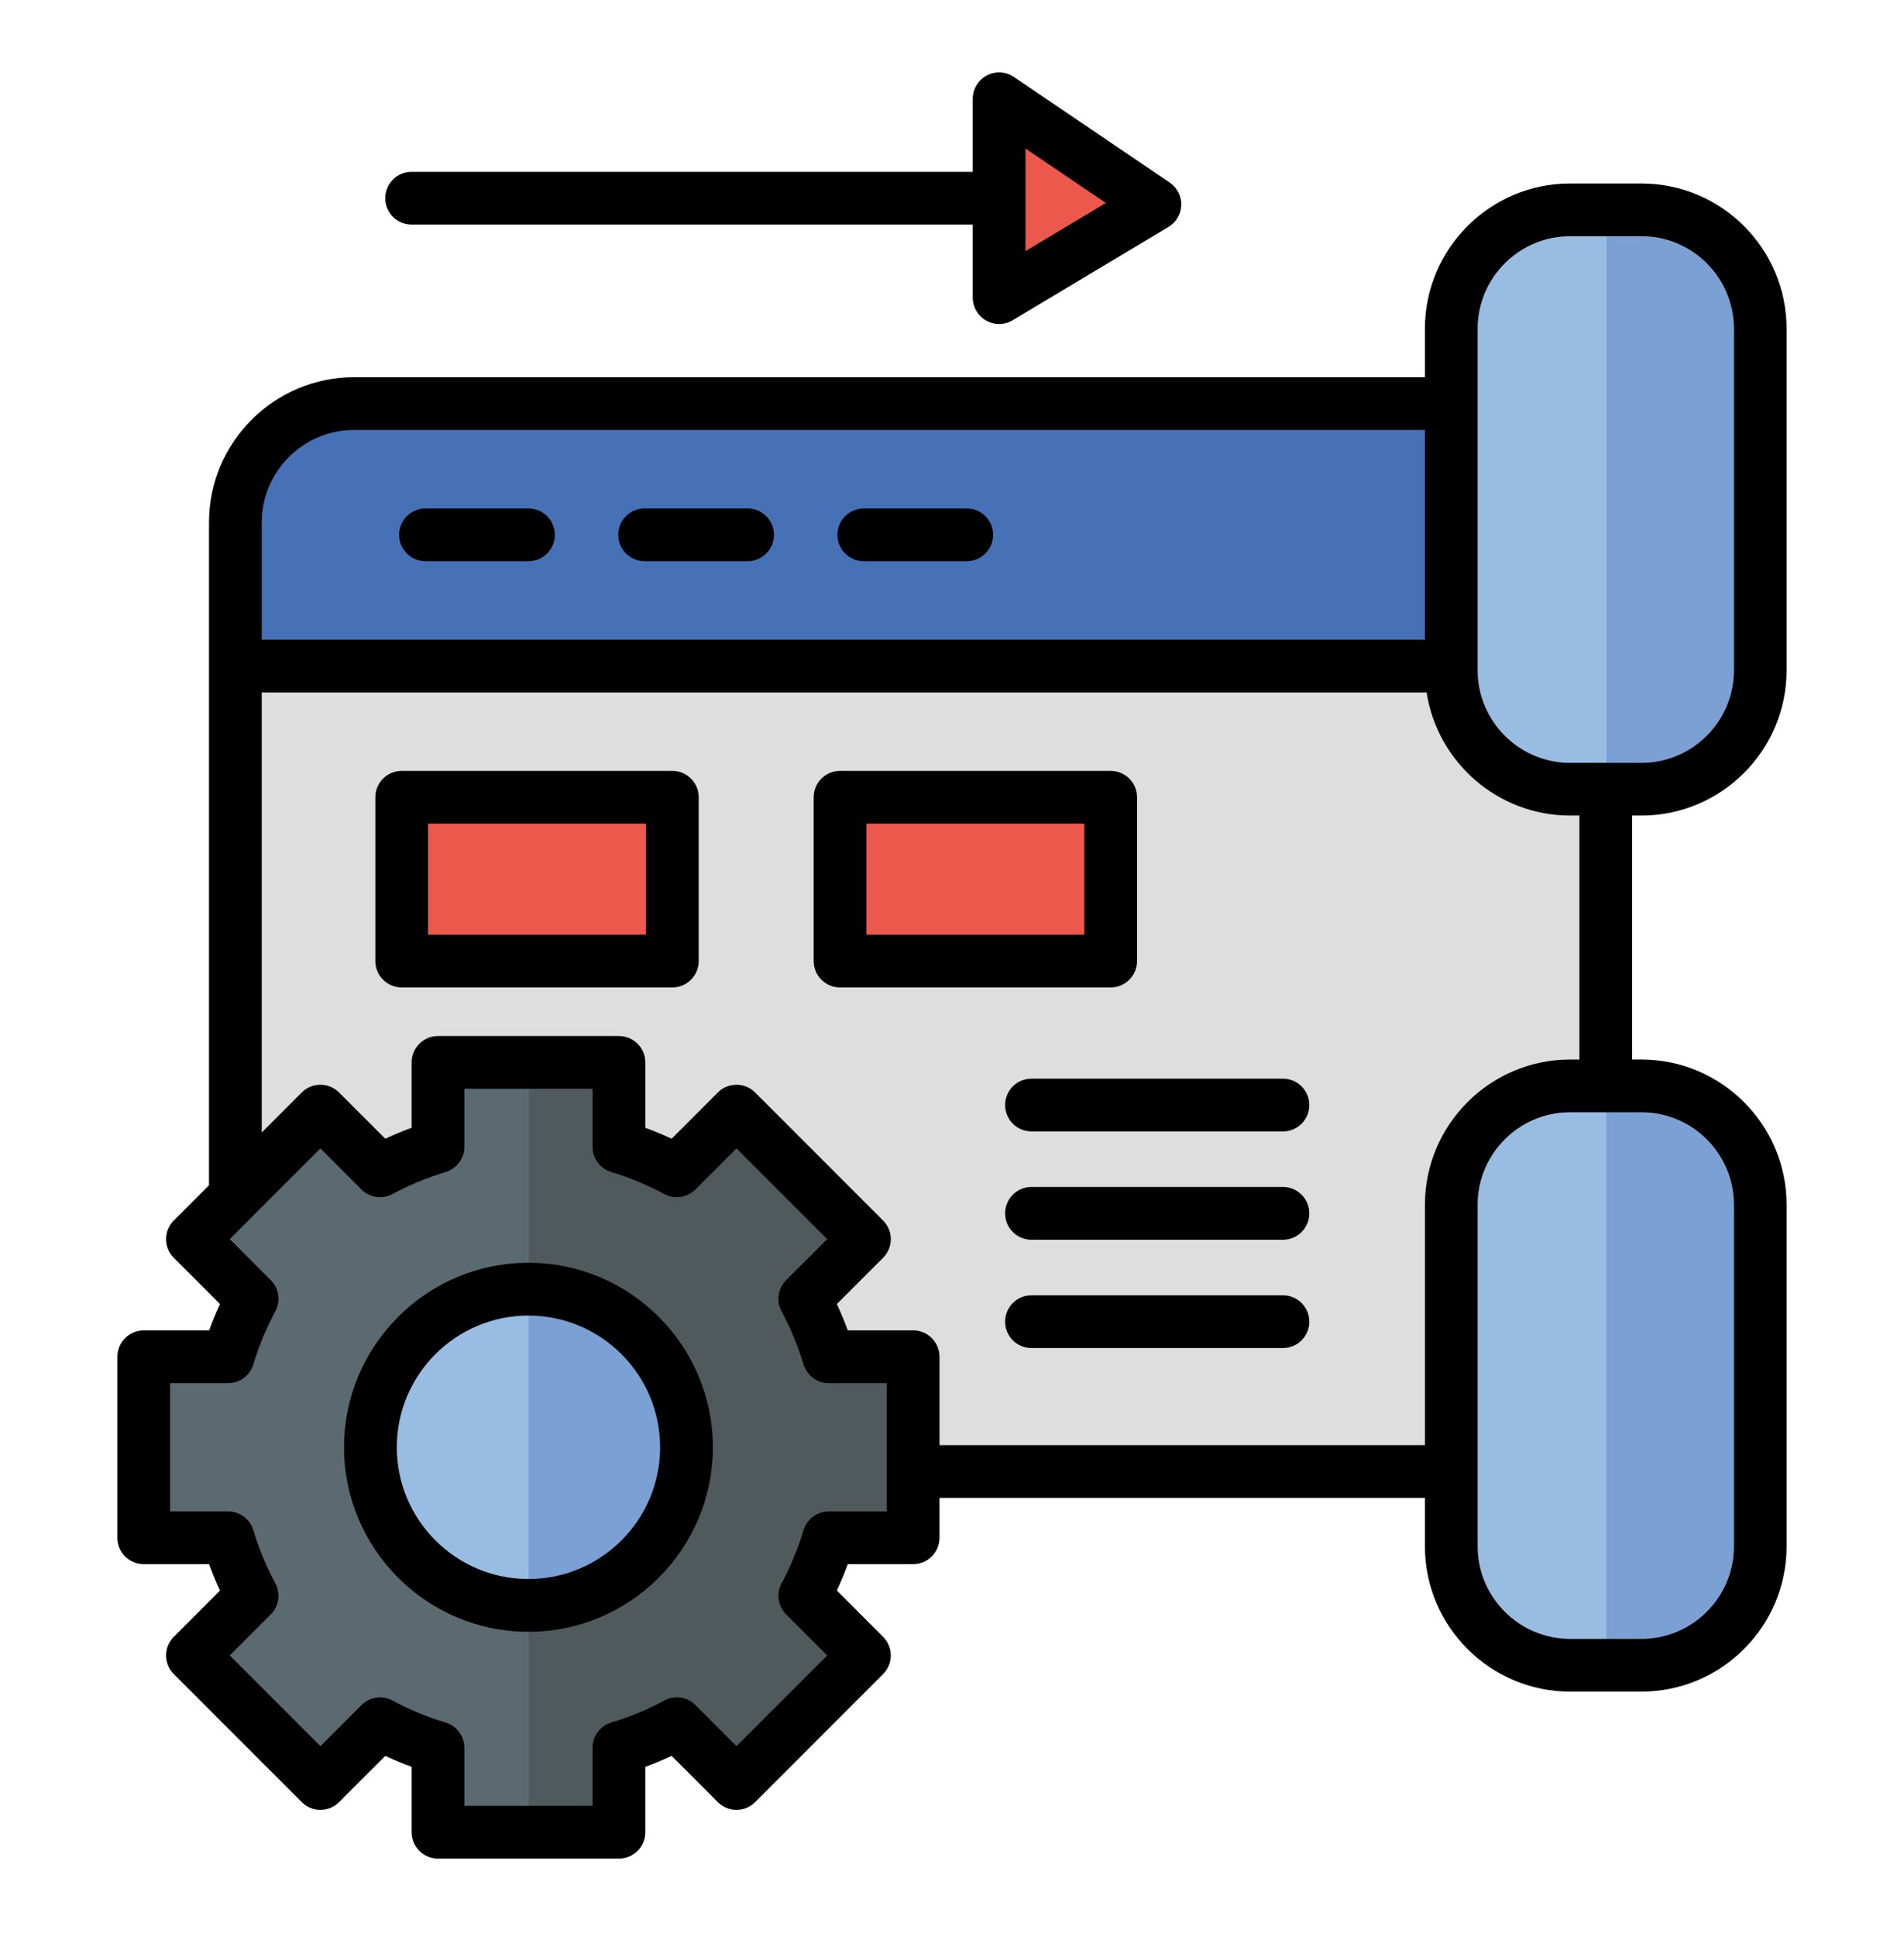
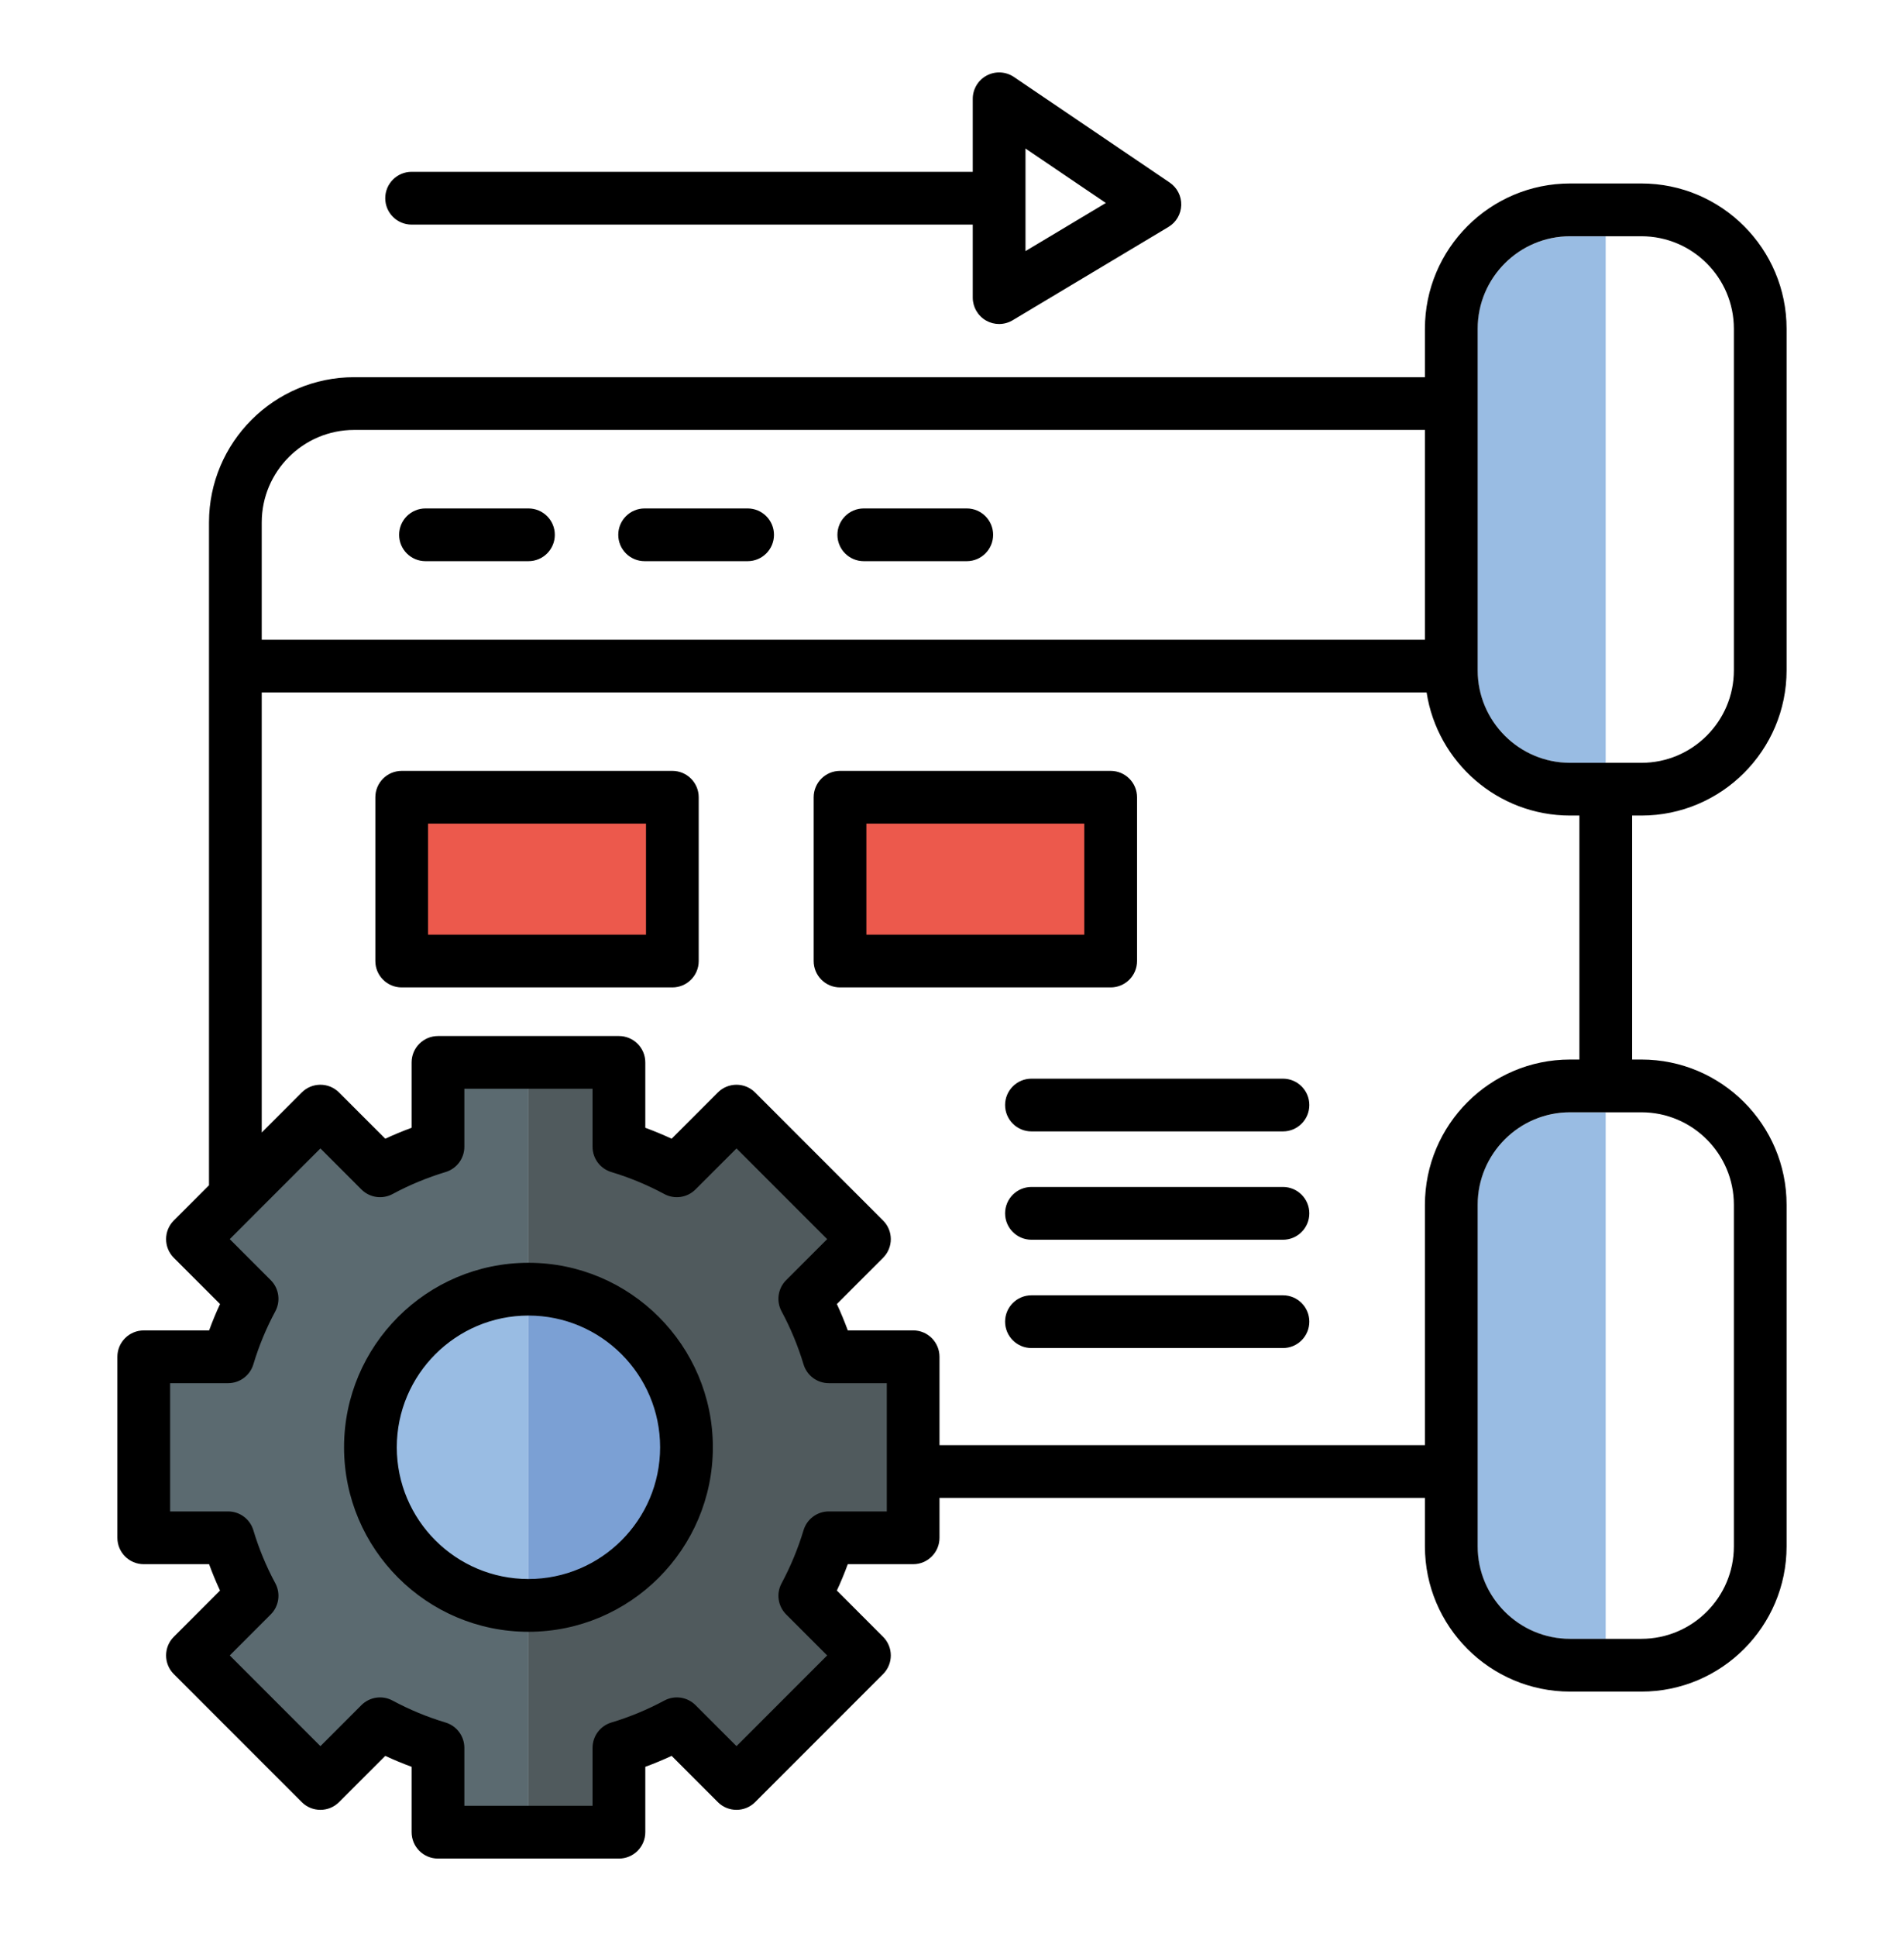
<svg xmlns="http://www.w3.org/2000/svg" width="60" height="61" viewBox="0 0 60 61" fill="none">
-   <path d="M49.772 25.689V33.373H49.48C46.956 33.373 44.904 35.425 44.904 37.949V46.349H28.776V42.735H26.119C25.927 42.097 25.673 41.486 25.362 40.91L27.242 39.03L23.21 34.998L21.33 36.878C20.753 36.567 20.143 36.313 19.505 36.121V33.464H13.803V36.121C13.165 36.313 12.553 36.567 11.978 36.878L10.098 34.998L7.418 37.678V20.98H44.904V21.113C44.904 23.637 46.956 25.689 49.48 25.689H49.772Z" fill="#DEDEDF" />
  <path d="M12.66 25.113H21.189V30.272H12.66V25.113Z" fill="#EC594C" />
  <path d="M26.473 25.111H35.002V30.27H26.473V25.111Z" fill="#EC594C" />
  <path d="M28.775 42.734V48.436H26.117C25.925 49.075 25.671 49.685 25.36 50.261L27.24 52.141L23.209 56.173L21.328 54.293C20.752 54.604 20.142 54.858 19.503 55.05V57.708H16.652V50.565C19.402 50.565 21.632 48.335 21.632 45.585C21.632 42.835 19.402 40.605 16.652 40.605V33.463H19.503V36.12C20.142 36.312 20.752 36.566 21.328 36.877L23.209 34.998L27.24 39.029L25.36 40.909C25.671 41.485 25.925 42.096 26.117 42.734H28.775Z" fill="#505A5D" />
  <path d="M11.674 45.585C11.674 48.335 13.903 50.565 16.654 50.565V57.708H13.803V55.05C13.164 54.858 12.553 54.604 11.977 54.293L10.098 56.173L6.066 52.141L7.945 50.261C7.635 49.685 7.381 49.075 7.189 48.436H4.531V42.734H7.189C7.381 42.096 7.635 41.485 7.945 40.909L6.066 39.029L10.098 34.998L11.977 36.877C12.553 36.566 13.164 36.312 13.803 36.12V33.463H16.654V40.605C13.903 40.605 11.674 42.835 11.674 45.585Z" fill="#5B6A70" />
  <path d="M16.652 40.605V50.566C13.901 50.566 11.672 48.335 11.672 45.586C11.672 42.836 13.901 40.605 16.652 40.605Z" fill="#99BCE3" />
-   <path d="M44.904 12.713V20.98H7.418V16.457C7.418 14.397 9.102 12.713 11.162 12.713H44.904Z" fill="#4771B7" />
  <path d="M21.632 45.586C21.632 48.335 19.402 50.566 16.652 50.566V40.605C19.402 40.605 21.632 42.836 21.632 45.586Z" fill="#7BA0D4" />
  <path d="M50.599 35.035V51.619H49.476C47.869 51.619 46.562 50.312 46.562 48.705V37.949C46.562 36.342 47.869 35.035 49.476 35.035H50.599Z" fill="#99BCE3" />
-   <path d="M54.639 37.949V48.705C54.639 50.312 53.331 51.619 51.725 51.619H50.602V35.035H51.725C53.331 35.035 54.639 36.342 54.639 37.949Z" fill="#7BA0D4" />
-   <path d="M54.639 10.356V21.113C54.639 22.72 53.331 24.027 51.725 24.027H50.602V7.443H51.725C53.331 7.443 54.639 8.75 54.639 10.356Z" fill="#7BA0D4" />
  <path d="M50.599 7.443V24.027H49.476C47.869 24.027 46.562 22.72 46.562 21.113V10.356C46.562 8.75 47.869 7.443 49.476 7.443H50.599Z" fill="#99BCE3" />
-   <path d="M36.393 6.438L31.484 3.113V9.375L36.393 6.438Z" fill="#EC594C" />
+   <path d="M36.393 6.438V9.375L36.393 6.438Z" fill="#EC594C" />
  <path d="M12.971 7.074H30.654V9.374C30.654 9.673 30.815 9.949 31.075 10.097C31.202 10.169 31.343 10.205 31.485 10.205C31.633 10.205 31.78 10.165 31.911 10.087L36.82 7.149C37.064 7.004 37.216 6.744 37.224 6.46C37.232 6.176 37.094 5.908 36.859 5.749L31.951 2.424C31.696 2.252 31.367 2.234 31.096 2.378C30.824 2.522 30.654 2.805 30.654 3.112V5.412H12.971C12.512 5.412 12.14 5.784 12.14 6.243C12.14 6.702 12.512 7.074 12.971 7.074ZM32.316 4.678L34.848 6.393L32.316 7.909V4.678ZM51.725 25.687C54.248 25.687 56.3 23.634 56.3 21.112V10.355C56.3 7.832 54.248 5.779 51.725 5.779H49.478C46.956 5.779 44.903 7.832 44.903 10.355V11.88H11.161C8.638 11.88 6.586 13.932 6.586 16.455V37.332L5.477 38.441C5.153 38.765 5.153 39.291 5.477 39.616L6.934 41.072C6.807 41.344 6.693 41.621 6.59 41.903H4.53C4.071 41.903 3.699 42.275 3.699 42.733V48.435C3.699 48.894 4.071 49.266 4.53 49.266H6.589C6.692 49.547 6.807 49.825 6.933 50.096L5.477 51.553C5.153 51.877 5.153 52.403 5.477 52.728L9.509 56.76C9.834 57.084 10.36 57.084 10.684 56.76L12.141 55.303C12.412 55.43 12.69 55.544 12.971 55.648V57.707C12.971 58.166 13.343 58.538 13.802 58.538H19.504C19.963 58.538 20.335 58.166 20.335 57.707V55.648C20.616 55.544 20.893 55.43 21.165 55.303L22.621 56.76C22.946 57.084 23.472 57.084 23.796 56.76L27.828 52.728C28.153 52.403 28.153 51.877 27.828 51.553L26.372 50.096C26.498 49.825 26.613 49.547 26.716 49.266H28.776C29.234 49.266 29.606 48.894 29.606 48.435V47.178H44.903V48.704C44.903 51.227 46.956 53.279 49.479 53.279H51.725C54.248 53.279 56.3 51.227 56.3 48.704V37.946C56.3 35.424 54.248 33.371 51.725 33.371H51.433V25.687H51.725ZM46.565 10.355C46.565 8.748 47.872 7.441 49.478 7.441H51.725C53.332 7.441 54.639 8.748 54.639 10.355V21.112C54.639 22.718 53.332 24.026 51.725 24.026H49.478C47.872 24.026 46.565 22.718 46.565 21.112V10.355ZM11.161 13.541H44.903V20.148H8.248V16.455C8.248 14.849 9.555 13.541 11.161 13.541ZM27.945 47.604H26.118C25.751 47.604 25.428 47.845 25.322 48.196C25.148 48.773 24.915 49.336 24.63 49.867C24.456 50.19 24.514 50.589 24.774 50.848L26.066 52.14L23.209 54.997L21.917 53.705C21.657 53.446 21.259 53.387 20.935 53.561C20.404 53.846 19.842 54.08 19.265 54.253C18.913 54.359 18.673 54.682 18.673 55.049V56.876H14.633V55.049C14.633 54.682 14.392 54.359 14.041 54.253C13.464 54.08 12.901 53.847 12.37 53.561C12.047 53.387 11.649 53.446 11.389 53.705L10.097 54.997L7.24 52.14L8.532 50.848C8.791 50.589 8.85 50.19 8.676 49.867C8.39 49.336 8.157 48.773 7.984 48.196C7.878 47.845 7.555 47.604 7.188 47.604H5.361V43.564H7.188C7.555 43.564 7.878 43.324 7.984 42.972C8.157 42.395 8.39 41.833 8.676 41.301C8.85 40.978 8.791 40.58 8.532 40.32L7.24 39.028L8.004 38.264L8.004 38.263L10.097 36.171L11.389 37.463C11.649 37.723 12.047 37.781 12.37 37.608C12.901 37.322 13.464 37.089 14.041 36.915C14.392 36.809 14.633 36.486 14.633 36.12V34.292H18.673V36.12C18.673 36.486 18.913 36.809 19.265 36.915C19.842 37.089 20.404 37.322 20.935 37.608C21.258 37.781 21.657 37.723 21.916 37.463L23.209 36.171L26.066 39.028L24.773 40.32C24.514 40.58 24.456 40.978 24.629 41.301C24.915 41.833 25.148 42.395 25.322 42.973C25.428 43.324 25.751 43.564 26.117 43.564H27.945L27.945 47.604ZM54.639 37.946V48.704C54.639 50.31 53.332 51.617 51.725 51.617H49.478C47.872 51.617 46.565 50.31 46.565 48.704V37.946C46.565 36.34 47.872 35.033 49.478 35.033H51.725C53.332 35.033 54.639 36.34 54.639 37.946ZM49.771 33.371H49.478C46.956 33.371 44.903 35.424 44.903 37.946V45.517H29.606V42.733C29.606 42.274 29.234 41.902 28.776 41.902H26.716C26.613 41.621 26.498 41.344 26.372 41.072L27.828 39.616C28.153 39.291 28.153 38.765 27.828 38.441L23.796 34.409C23.472 34.084 22.946 34.084 22.621 34.409L21.165 35.865C20.893 35.739 20.616 35.624 20.335 35.521V33.462C20.335 33.003 19.963 32.631 19.504 32.631H13.802C13.343 32.631 12.971 33.003 12.971 33.462V35.521C12.69 35.624 12.412 35.739 12.141 35.865L10.684 34.409C10.36 34.084 9.834 34.084 9.509 34.409L8.248 35.67V21.809H44.956C45.293 24.002 47.193 25.687 49.479 25.687H49.771V33.371H49.771ZM12.577 16.845C12.577 16.386 12.949 16.014 13.408 16.014H16.653C17.112 16.014 17.484 16.386 17.484 16.845C17.484 17.303 17.112 17.675 16.653 17.675H13.408C12.949 17.675 12.577 17.303 12.577 16.845ZM19.483 16.845C19.483 16.386 19.855 16.014 20.314 16.014H23.559C24.018 16.014 24.39 16.386 24.39 16.845C24.39 17.303 24.018 17.675 23.559 17.675H20.314C19.855 17.675 19.483 17.303 19.483 16.845ZM26.389 16.845C26.389 16.386 26.761 16.014 27.22 16.014H30.465C30.924 16.014 31.296 16.386 31.296 16.845C31.296 17.303 30.924 17.675 30.465 17.675H27.22C26.761 17.675 26.389 17.303 26.389 16.845ZM21.188 24.28H12.659C12.2 24.28 11.828 24.652 11.828 25.111V30.27C11.828 30.728 12.2 31.1 12.659 31.1H21.188C21.646 31.1 22.018 30.728 22.018 30.27V25.111C22.018 24.652 21.646 24.28 21.188 24.28ZM20.357 29.439H13.49V25.941H20.357V29.439ZM35.831 30.269V25.111C35.831 24.652 35.459 24.28 35 24.28H26.471C26.013 24.28 25.641 24.652 25.641 25.111V30.269C25.641 30.728 26.013 31.1 26.471 31.1H35C35.459 31.1 35.831 30.728 35.831 30.269ZM34.169 29.439H27.302V25.941H34.169V29.439ZM16.653 39.773C13.449 39.773 10.842 42.38 10.842 45.584C10.842 48.788 13.449 51.395 16.653 51.395C19.857 51.395 22.464 48.788 22.464 45.584C22.464 42.38 19.857 39.773 16.653 39.773ZM16.653 49.733C14.365 49.733 12.504 47.872 12.504 45.584C12.504 43.296 14.365 41.435 16.653 41.435C18.941 41.435 20.802 43.296 20.802 45.584C20.802 47.872 18.941 49.733 16.653 49.733ZM41.26 34.804C41.26 35.263 40.889 35.635 40.43 35.635H32.504C32.045 35.635 31.673 35.263 31.673 34.804C31.673 34.346 32.045 33.974 32.504 33.974H40.43C40.889 33.974 41.26 34.346 41.26 34.804ZM41.26 38.216C41.26 38.675 40.889 39.047 40.43 39.047H32.504C32.045 39.047 31.673 38.675 31.673 38.216C31.673 37.757 32.045 37.385 32.504 37.385H40.43C40.889 37.385 41.26 37.757 41.26 38.216ZM41.26 41.627C41.26 42.086 40.889 42.458 40.43 42.458H32.504C32.045 42.458 31.673 42.086 31.673 41.627C31.673 41.169 32.045 40.797 32.504 40.797H40.43C40.889 40.797 41.26 41.169 41.26 41.627Z" fill="black" />
</svg>